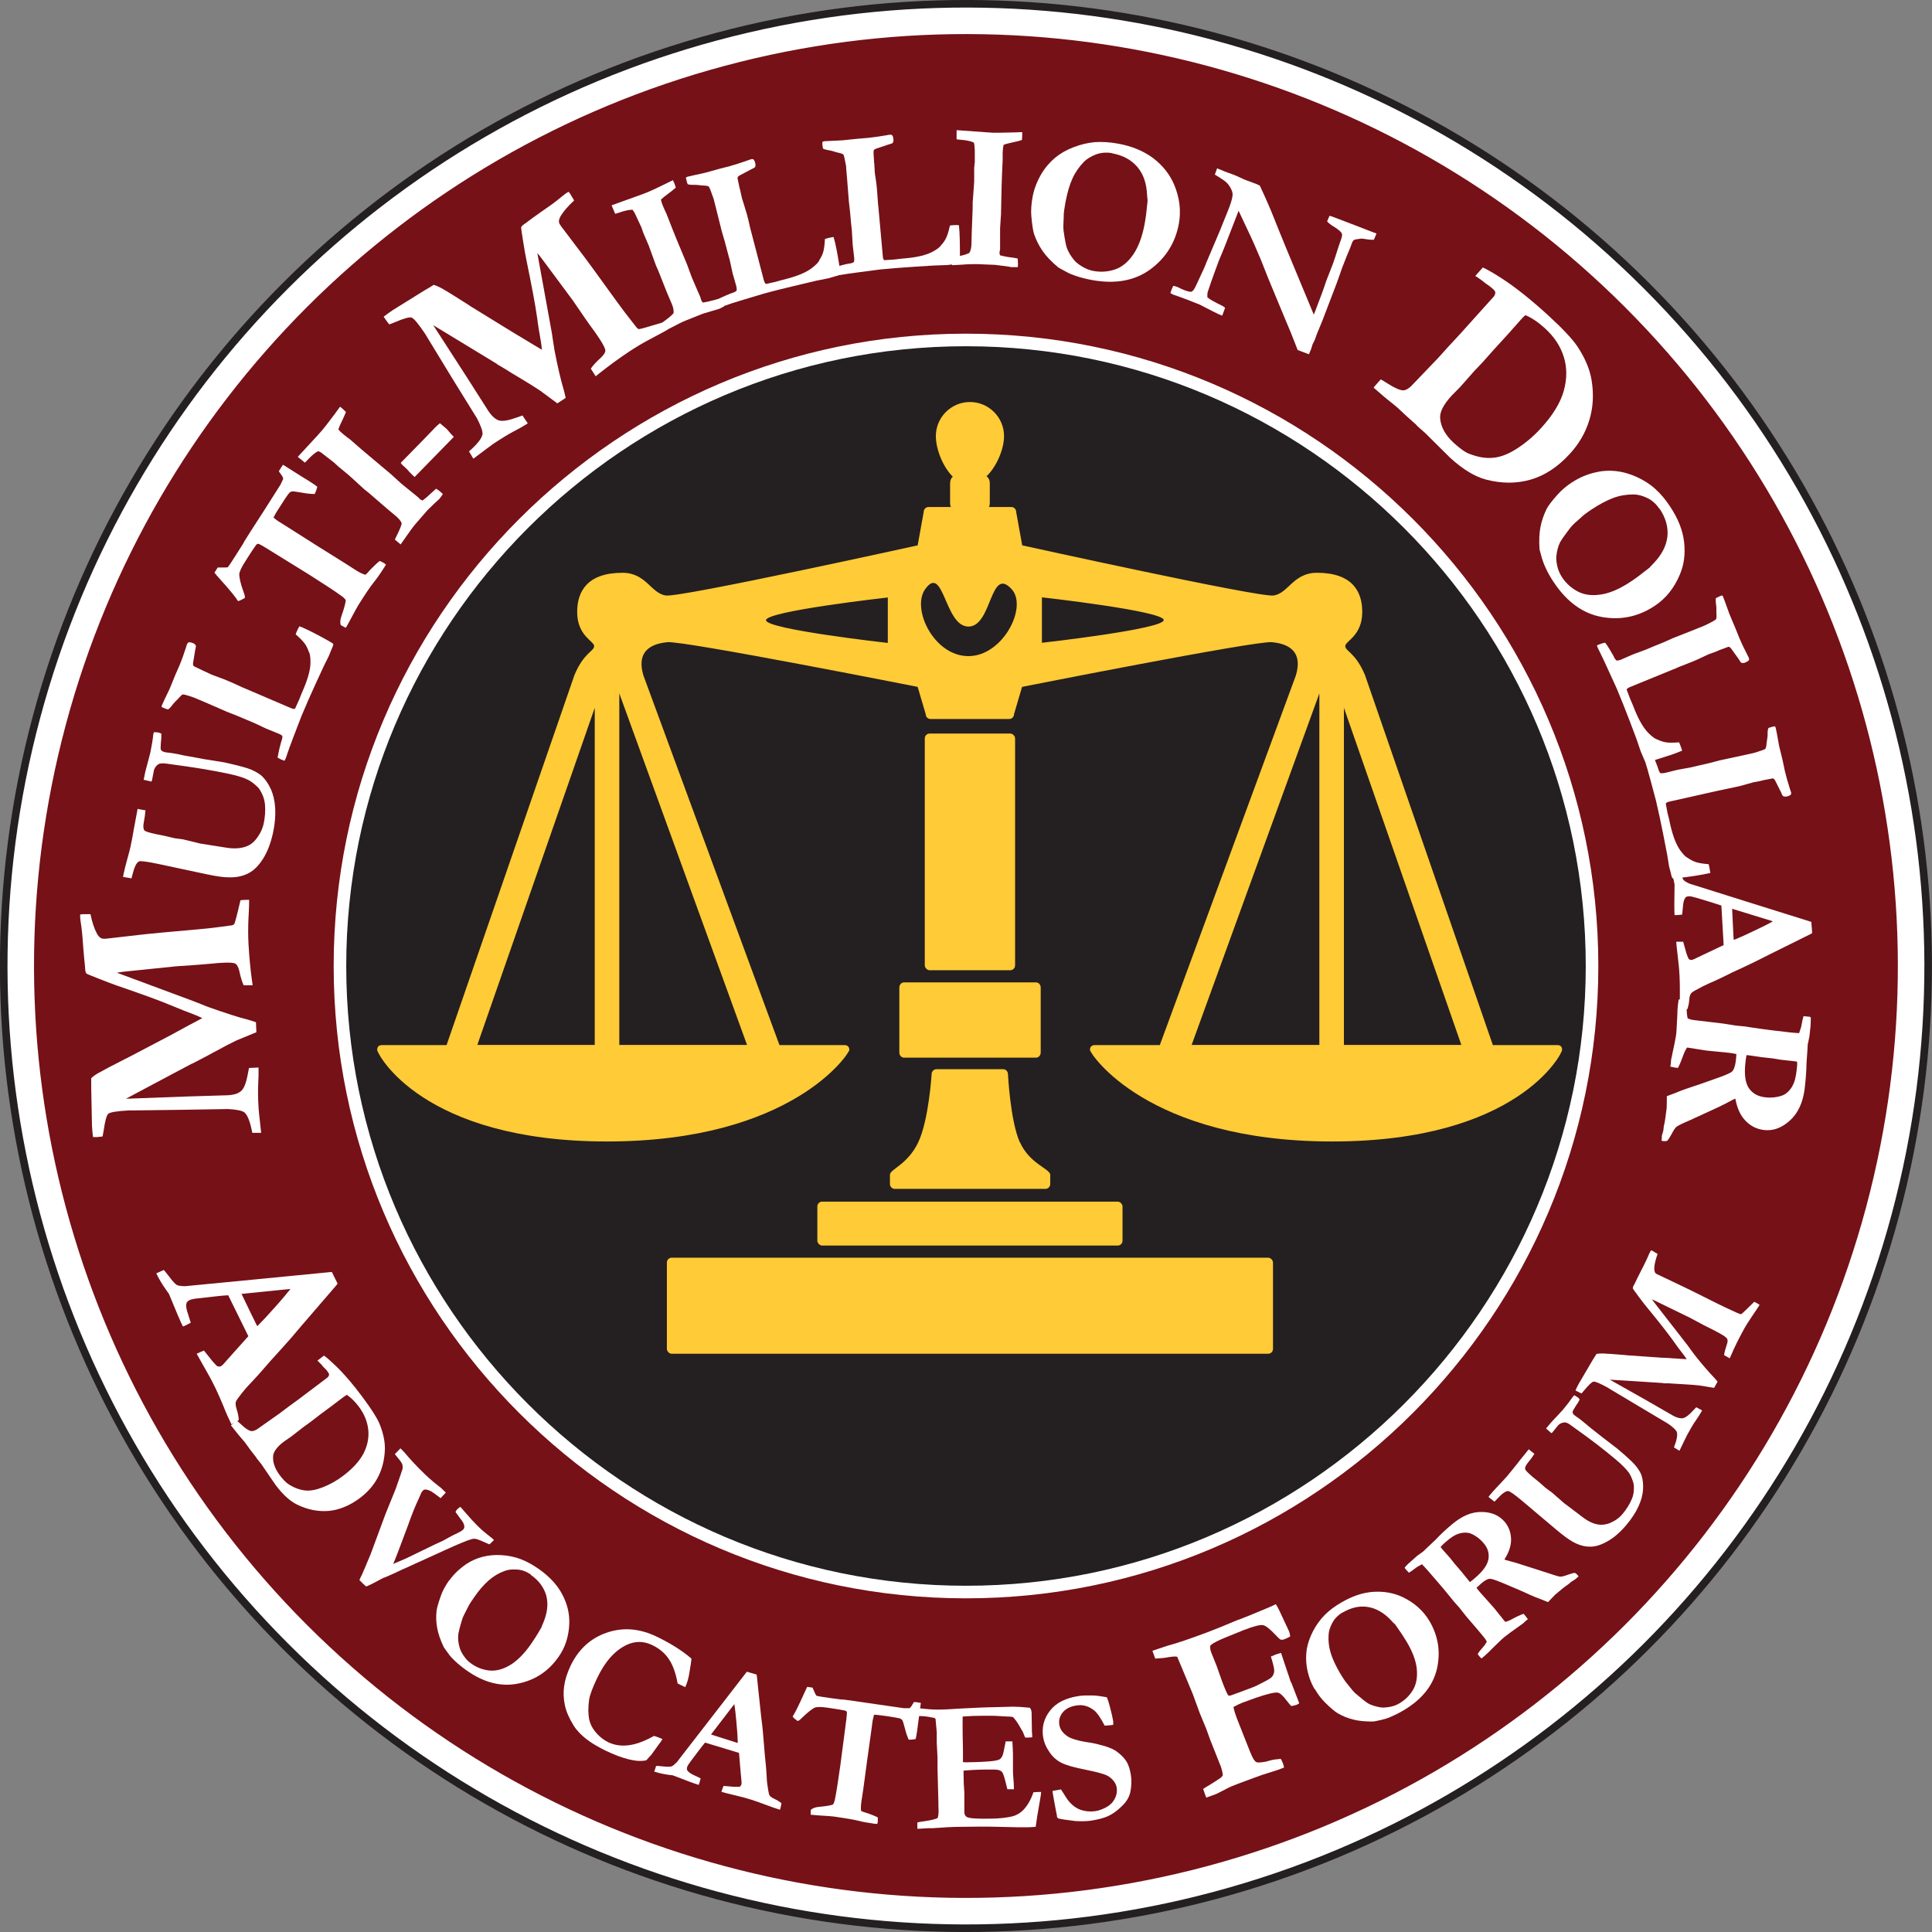
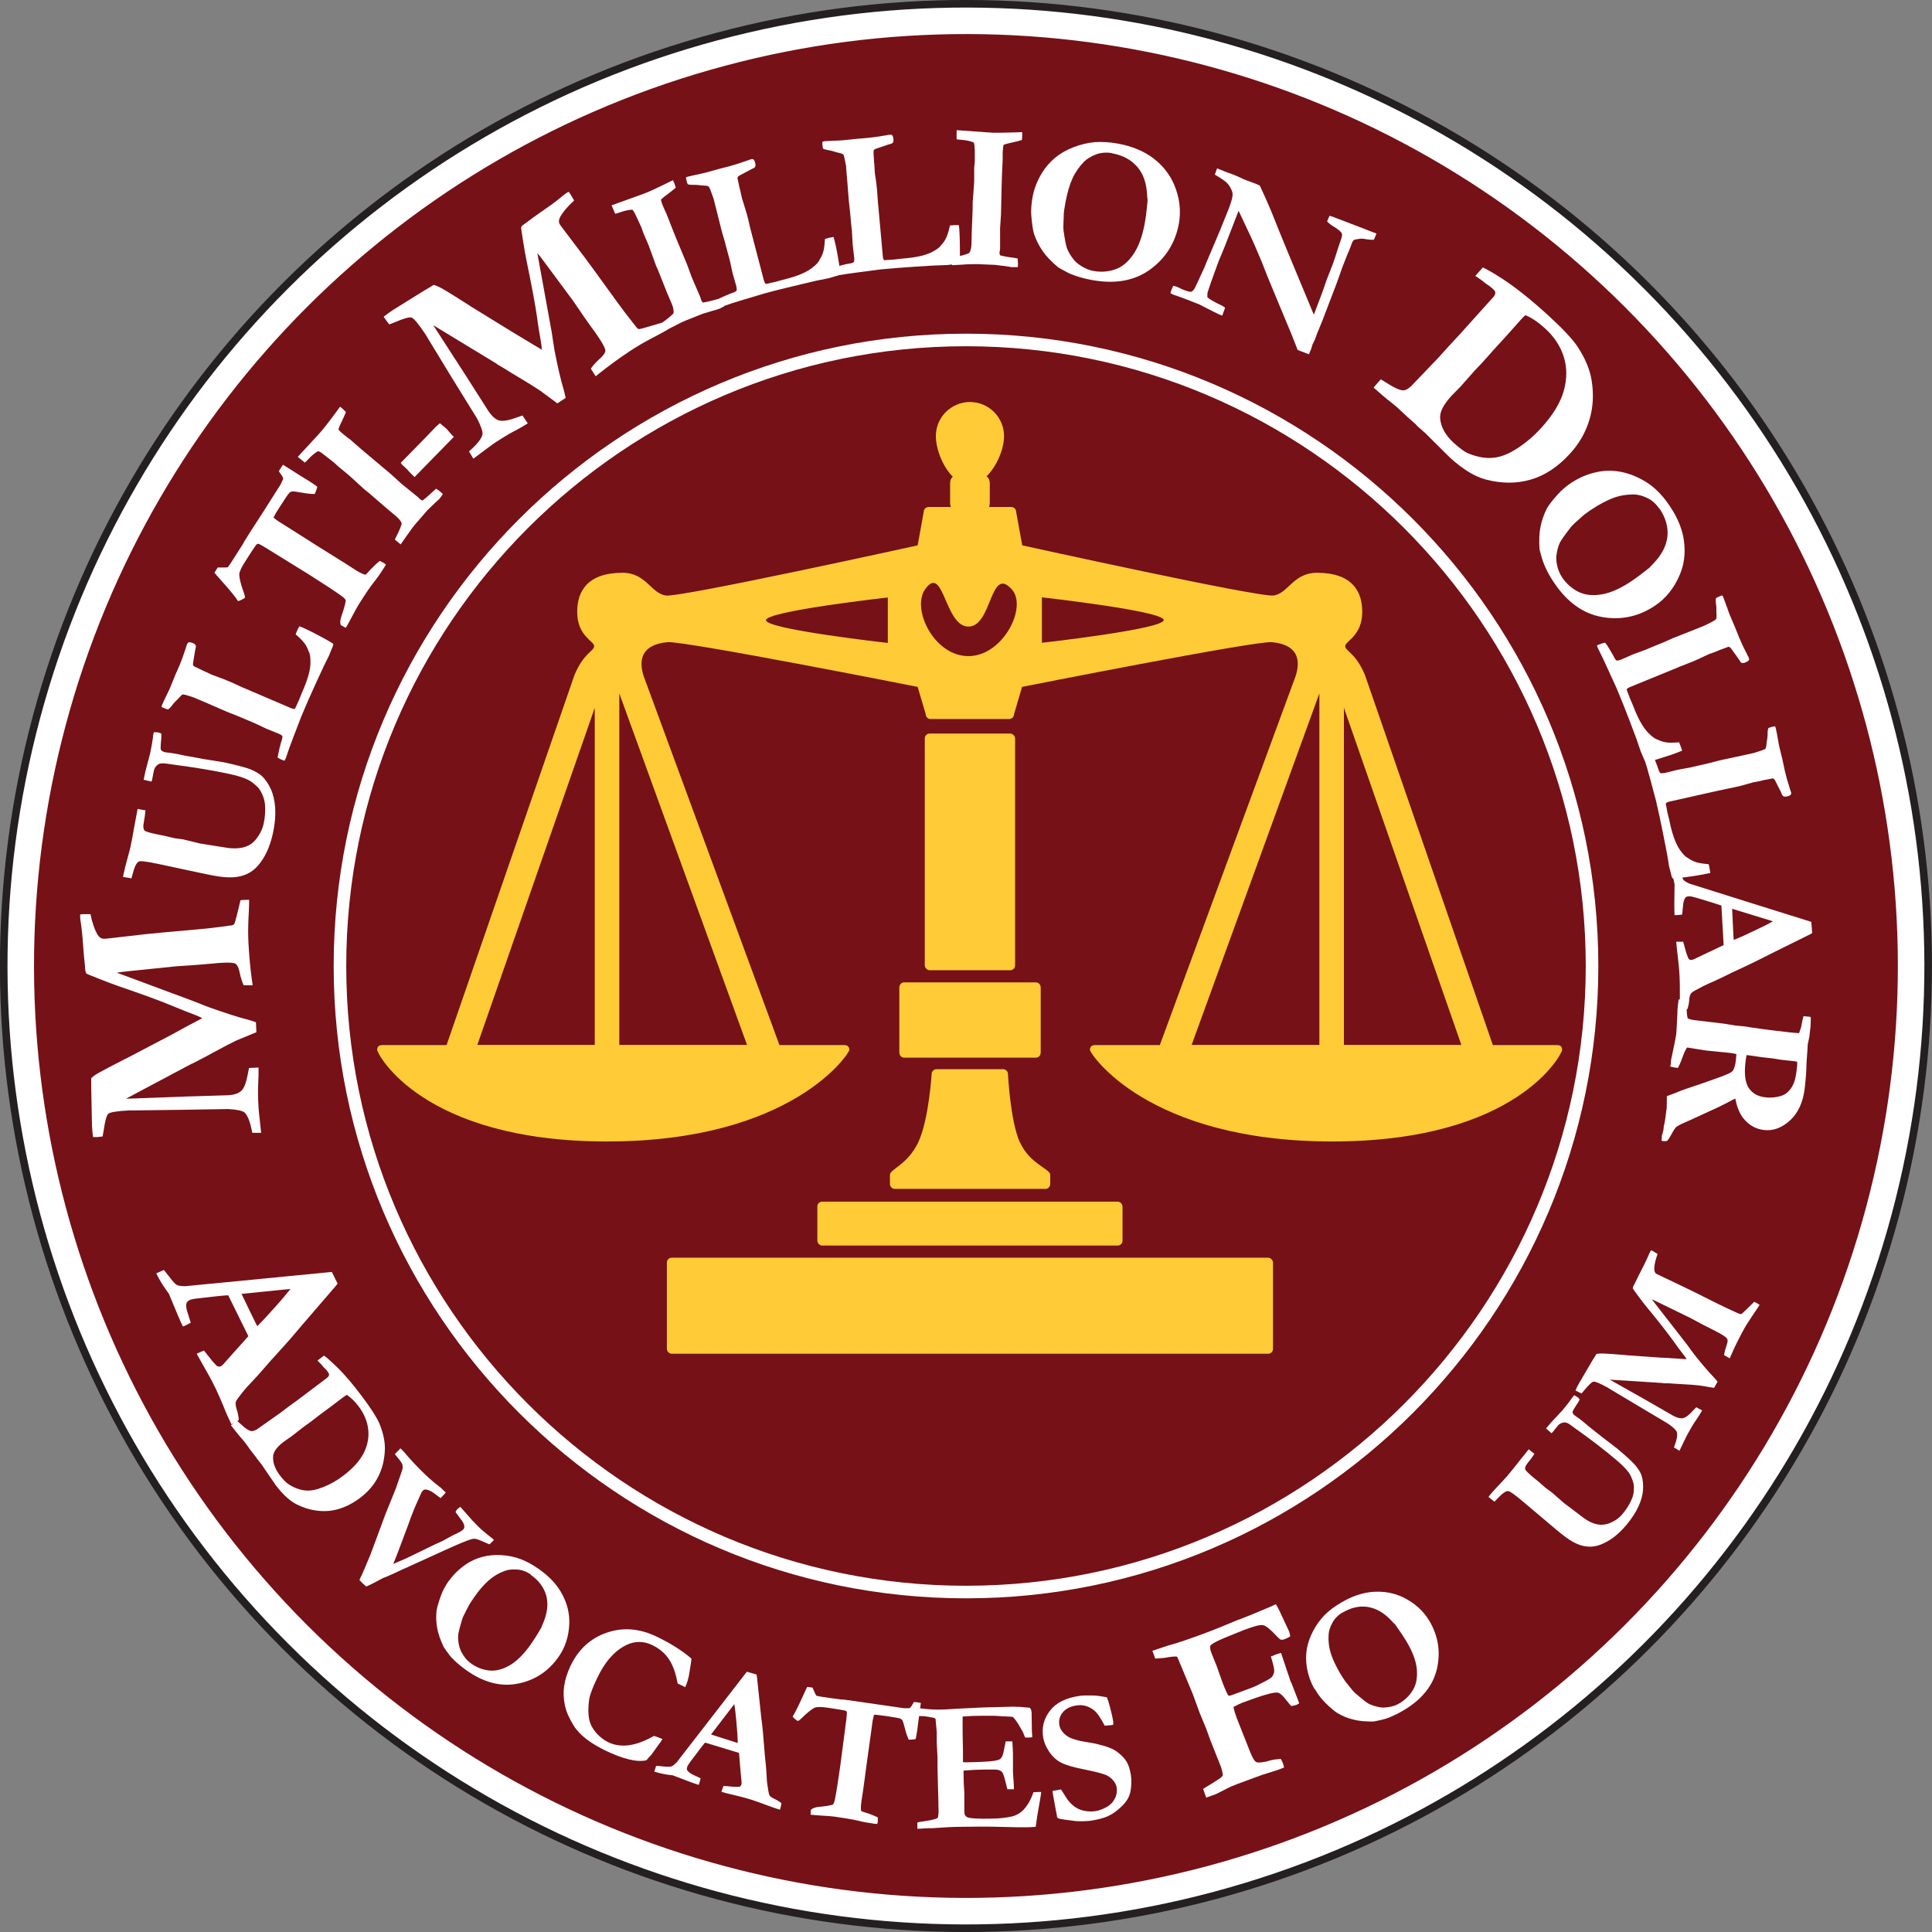
<svg xmlns="http://www.w3.org/2000/svg" id="Calque_2" width="127.5" height="127.5" version="1.1" viewBox="0 0 127.5 127.5">
  <rect x="0" y="0" width="127.5" height="127.5" fill="#808080" stroke="none" />
  <circle cx="63.75" cy="63.75" r="63.5" transform="translate(-26.41 63.75) rotate(-45)" fill="#fff" stroke="#241f20" stroke-width=".5" />
  <circle cx="63.75" cy="63.75" r="61.25" transform="translate(-26.41 63.75) rotate(-45)" fill="#761117" stroke="#761117" stroke-width=".5" />
  <g>
-     <circle cx="63.75" cy="63.75" r="41.32" transform="translate(-8.76 117.33) rotate(-81.46)" fill="#241f20" />
    <path d="M63.75,105.48c-23.01,0-41.73-18.72-41.73-41.73S40.74,22.02,63.75,22.02s41.73,18.72,41.73,41.73-18.72,41.73-41.73,41.73ZM63.75,22.85c-22.55,0-40.9,18.35-40.9,40.9s18.35,40.9,40.9,40.9,40.9-18.35,40.9-40.9-18.35-40.9-40.9-40.9Z" fill="#fff" />
  </g>
  <rect x="44.01" y="83" width="40" height="6.34" rx=".32" ry=".32" fill="#ffcb37" />
  <rect x="53.94" y="79.3" width="20.14" height="2.9" rx=".32" ry=".32" fill="#ffcb37" />
  <path d="M67.3,75.38c-.63-1.42-.78-4.49-.78-4.49,0-.18-.14-.33-.32-.33h-4.4c-.18,0-.32.15-.32.33,0,0-.18,3.01-.88,4.49-.7,1.48-1.87,1.78-1.87,2.15v.6c0,.18.14.33.32.33h9.94c.18,0,.32-.15.32-.33v-.6c0-.39-1.37-.73-2-2.15Z" fill="#ffcb37" />
  <path d="M68.68,69.46c0,.19-.14.34-.32.34h-8.69c-.18,0-.32-.15-.32-.34v-4.29c0-.19.14-.34.32-.34h8.69c.18,0,.32.15.32.34v4.29Z" fill="#ffcb37" fill-rule="evenodd" />
  <rect x="61.03" y="48.41" width="5.96" height="15.62" rx=".32" ry=".32" fill="#ffcb37" />
  <path d="M102.78,68.97h-4.26l-8.44-24.42c-.63-1.5-1.3-1.57-1.3-1.91s1.12-.67,1.12-2.26c0-1.36-.67-2.58-2.99-2.58-1.57,0-1.89,1.37-2.87,1.5-.99.13-16.58-3.31-16.58-3.31l-.4-2.21c0-.18-.14-.32-.32-.32h-1.47c.03-.08.05-.17.05-.27v-1.29c0-.22-.09-.4-.22-.46.69-.67,1.16-1.82,1.16-2.66,0-1.24-1.01-2.25-2.25-2.25s-2.25,1.01-2.25,2.25c0,.84.45,2.02,1.12,2.68-.11.08-.18.24-.18.44v1.29c0,.1.02.19.05.27h-1.47c-.18,0-.32.14-.32.32l-.4,2.21s-15.62,3.44-16.61,3.31c-.99-.13-1.3-1.5-2.87-1.5-2.31,0-2.99,1.22-2.99,2.58,0,1.6,1.12,1.92,1.12,2.26s-.68.42-1.3,1.91l-8.44,24.42h-4.26c-.18,0-.32.08-.32.32s2.95,6.04,15.17,6.04,15.99-5.81,15.99-6.04-.14-.32-.32-.32h-4.29l-8.97-24.37c-.58-1.87.87-2.15,1.57-2.22,1.06-.11,16.52,2.95,16.52,2.95l.53,1.8c0,.18.14.32.32.32h5.19c.18,0,.32-.14.32-.32l.53-1.8s15.43-3.06,16.49-2.95c.71.07,2.15.35,1.57,2.22l-8.97,24.37h-4.29c-.18,0-.32.09-.32.32s3.76,6.04,15.99,6.04,15.17-5.79,15.17-6.04-.14-.32-.32-.32ZM39.25,68.96h-7.75l7.75-22.25v22.25ZM49.3,68.96h-8.43v-23.2l8.43,23.2ZM58.59,42.43s-8.04-.9-8.04-1.5,8.04-1.5,8.04-1.5v3.01ZM63.91,43.3c-2.28,0-3.77-3.12-2.86-4.41,1.23-1.74,1.28,2.46,2.86,2.46s1.41-4.06,2.86-2.46c1.06,1.17-.58,4.41-2.86,4.41ZM68.76,42.43v-3.01s8.04.9,8.04,1.5-8.04,1.5-8.04,1.5ZM87.07,68.96h-8.43l8.43-23.2v23.2ZM88.69,68.96v-22.25l7.75,22.25h-7.75Z" fill="#ffcb37" />
  <g>
    <path d="M17.24,74.76h-.59c-.13-.7-.3-1.15-.51-1.34-.14-.12-.51-.2-1.09-.23l-3.06.05-3.11.04c-.19,0-.3,0-.34,0-.81.04-1.27.12-1.39.22-.12.1-.22.48-.31,1.12-.03.16-.05.29-.07.38-.14.02-.26.03-.36.04h-.27c-.03-.2-.05-.44-.07-.73l-.05-2.52c0-.06,0-.14,0-.24v-.4c.11-.1.25-.21.44-.32.41-.23,1-.54,1.79-.94l.22-.11,2.84-1.49c.07-.04.16-.09.29-.16.2-.11.39-.21.57-.31.18-.1.38-.21.6-.32.22-.12.41-.22.58-.31-.14-.07-.3-.14-.47-.21-.54-.2-1.03-.4-1.49-.59-.8-.34-2.02-.78-3.65-1.34-.26-.09-.66-.24-1.19-.45-.53-.21-.81-.32-.84-.35-.05-.05-.08-.15-.09-.3,0-.06-.01-.15-.02-.27-.03-.3-.07-.65-.1-1.07-.04-.6-.08-1.08-.13-1.44-.05-.36-.08-.56-.08-.61,0-.06,0-.13,0-.21.08-.01.14-.02.19-.02h.26c.05,0,.13,0,.23,0,.11.53.25.96.43,1.29.13.23.28.34.45.33h.13s2.62-.3,2.62-.3c.24-.03,1.43-.14,3.57-.33.48-.04,1.09-.11,1.82-.21.09-.02.16-.03.21-.03.14-.01.22-.05.26-.1.04-.06.18-.58.41-1.57.09-.01.16-.02.21-.02.12,0,.24-.01.36-.01,0,.15,0,.55-.04,1.17-.03.63-.03,1.21,0,1.76.05.83.12,1.63.23,2.41.02.1.03.2.04.3h-.59c-.1-.21-.2-.52-.28-.91-.06-.27-.15-.44-.26-.51-.11-.07-.42-.09-.92-.06-.19.01-.35.02-.5.04-.6.06-1.43.12-2.5.19l-3.02.31c-.43.04-.72.08-.89.11l5.03,1.87c.12.05.29.11.51.2.29.12.48.19.59.23,1.08.38,1.91.65,2.48.79.15.04.34.1.57.18l.03.66-1.29.53c-.34.16-.84.42-1.52.79-.4.22-.72.39-.96.51-.1.06-.18.1-.23.12l-.21.11s-.06.02-.08.03l-2.69,1.43-1.63.87,4.06-.15,2.64-.08c.43-.02.74-.12.92-.3.18-.17.32-.53.42-1.08l.08-.42.63-.03c.01.33,0,.69-.02,1.07-.02.38-.02.89.02,1.52,0,.13.06.69.17,1.69Z" fill="#fff" />
    <path d="M8.65,57.96l-.53-.09c.01-.08.03-.16.05-.25.05-.22.1-.46.17-.7.16-.58.25-.93.27-1.03.08-.36.14-.71.2-1.05.06-.34.12-.65.17-.92.05-.27.09-.45.1-.54l.08.02.39.07h.05c-.02.27-.06.53-.11.8-.05.25-.04.43.04.53.05.07.31.15.78.25.14.03.26.05.35.07l.24.05.63.15.54.07,1.15.28,1.7.27c.49.08.92.06,1.28-.06.27-.09.5-.25.68-.48.27-.33.44-.68.52-1.04.09-.43.12-.84.09-1.23-.02-.23-.07-.46-.17-.68-.1-.22-.2-.39-.3-.49-.21-.21-.42-.37-.62-.48-.28-.15-.72-.29-1.34-.42-1.08-.23-2.31-.43-3.68-.61l-.36-.05c-.27-.04-.45-.03-.56.03-.17.11-.27.26-.31.44l-.12.63-.04.08-.51-.12.11-.53.33-1.26c.09-.43.16-.84.2-1.24l.04-.11c.15,0,.26.01.32.03.05.01.11.03.17.07,0,.17,0,.35-.03.54-.02.31-.03.48,0,.52.04.07.12.12.23.15.08.02.2.04.35.05.11.01.31.05.59.1.16.03.28.06.37.08.09.02.18.03.28.05.32.06.65.11.98.18l1.37.22c.91.2,1.51.36,1.81.49.29.13.52.27.68.41.23.22.43.51.59.86.16.35.26.77.29,1.25.03.48-.01,1.03-.14,1.63-.15.69-.37,1.26-.66,1.72-.29.46-.61.78-.97.96-.36.19-.78.28-1.29.27-.34,0-.82-.07-1.44-.2l-3.19-.68c-.75-.16-1.19-.22-1.3-.17-.16.07-.3.36-.43.87-.02.11-.05.2-.08.28Z" fill="#fff" />
    <path d="M18.33,49.96c.02-.15.06-.35.12-.6.06-.25.11-.4.12-.44.06-.17.08-.29.06-.36-.09-.07-.17-.12-.24-.14l-.81-.33-.81-.38-.52-.22-.62-.26-.66-.26-1.4-.61-.64-.27-.09-.04c-.45-.16-.71-.23-.77-.22-.06,0-.16.11-.32.29-.02.02-.08.08-.2.2-.09.09-.15.17-.21.25-.1.13-.19.22-.26.25-.11-.04-.2-.07-.26-.09-.03-.01-.08-.04-.15-.07,0-.05,0-.09.02-.13.04-.1.21-.46.51-1.08l.37-.91.29-.66c.12-.29.26-.67.41-1.14.04-.14.07-.22.08-.24.03-.06.06-.1.11-.11.06-.01.15,0,.27.05.1.04.16.09.19.16.02.04,0,.14-.04.31l-.14.86s0,.07,0,.13c.02.03.04.05.06.07l.17.08.39.19.11.05.07.03s.13.06.34.16c.05.03.11.05.16.07.07.03.18.07.35.13.26.09.48.18.67.26.22.09.47.2.74.33.1.05.24.11.41.18l2.99,1.28c.13.05.22.07.27.04l.27-.59.15-.38.17-.4c.28-.68.43-1.24.43-1.69,0-.34-.03-.58-.12-.72-.07-.2-.15-.37-.26-.52-.11-.15-.31-.36-.6-.61l.08-.2c.04-.1.1-.21.17-.33l.18.07c.3.13.82.38,1.54.78.29.16.46.26.52.32-.02.1-.04.17-.05.19l-.1.23-.13.33s-.14.28-.36.73c-.04.08-.22.48-.55,1.19-.33.71-.63,1.41-.92,2.1l-.5,1.3c-.19.5-.37.98-.51,1.42l-.04.09s-.03.06-.06.12c-.05-.01-.09-.02-.13-.04-.18-.07-.3-.14-.37-.21Z" fill="#fff" />
    <path d="M14.14,37.81l.23-.36c.06,0,.1,0,.13,0,.26.01.43,0,.53-.01.04-.04.22-.3.52-.78.19-.3.35-.56.5-.79l.06-.12.44-.7.84-1.3,1.13-1.78.17-.37c0-.07-.06-.19-.18-.34-.03-.04-.06-.09-.11-.16l.16-.26s.06-.09.12-.17c.27.17.67.42,1.2.76l.52.32.29.19c.1.06.18.13.25.19-.05.19-.11.35-.17.47-.21,0-.5-.02-.86-.09-.36-.06-.56-.09-.62-.08-.08.01-.15.05-.2.1-.08.08-.35.48-.81,1.21-.07.11-.15.25-.23.42.14.11.25.2.35.26l.78.49,1.7,1.08,1.84,1.15.75.48c.27.17.48.27.64.31.07-.04.16-.14.29-.29.02-.03.15-.15.37-.37.1-.1.2-.18.29-.25.15.07.24.11.27.13.03.02.08.06.14.11-.05.09-.09.16-.13.21-.25.4-.48.72-.69.98-.21.26-.54.75-1,1.48-.07.12-.27.47-.58,1.06-.12.23-.21.38-.25.44-.06-.03-.11-.06-.14-.07l-.14-.08-.05-.03c-.06-.16-.04-.37.06-.64.16-.46.25-.79.27-1-.05-.08-.13-.17-.24-.25-.44-.32-1.17-.8-2.18-1.44l-2.2-1.36c-.6-.38-.97-.6-1.11-.66-.04-.01-.07-.02-.1,0-.03,0-.06.03-.08.06-.09.11-.35.49-.76,1.15-.23.36-.35.63-.36.79,0,.23.09.64.31,1.24.06.17.08.28.05.33-.21.12-.35.18-.44.2-.17-.28-.57-.76-1.19-1.45-.18-.2-.3-.34-.36-.42Z" fill="#fff" />
    <path d="M26.44,35.93l-.38-.32c.04-.09.1-.23.2-.42.13-.27.22-.49.25-.65-.05-.15-.18-.31-.37-.47l-.62-.52-1.18-1.02-.29-.23c-.67-.61-1.01-.93-1.03-.94l-.7-.58-.27-.25-.62-.48-.23-.18s-.1-.06-.2-.1c-.19.09-.42.28-.71.59-.07.07-.13.13-.17.17l-.47-.38,1.33-1.44c.16-.18.26-.29.3-.34.17-.21.44-.55.79-1.02.2-.27.32-.44.37-.51.07.05.13.1.17.14.06.05.13.12.22.21-.07.18-.16.38-.26.59-.11.22-.19.4-.24.55.07.1.19.22.37.36.15.13.28.22.38.29.58.51,1.03.9,1.35,1.16l1.38,1.16.68.62,1.06.86.19.18s.08.05.15.07c.22-.17.42-.34.58-.5.03-.03.13-.12.31-.28.12.07.21.14.28.2.04.03.1.08.17.16-.04.05-.07.08-.08.11-.09.12-.14.18-.15.2-.02.02-.06.07-.13.12-.05.04-.27.25-.66.63l-.79.91c-.16.18-.36.47-.63.85-.17.25-.29.41-.34.48Z" fill="#fff" />
    <path d="M26.45,30.54l1.51-1.54.76-.79c.11-.11.21-.2.31-.28.16.14.29.24.37.31l.09.08.23.27s.08.09.14.15l.09.09-2.59,2.65c-.1-.09-.17-.16-.22-.21-.08-.08-.17-.17-.26-.28-.05-.05-.08-.09-.11-.11l-.25-.23-.07-.1Z" fill="#fff" />
    <path d="M31.25,30.29l-.3-.5c.54-.47.84-.85.89-1.12.03-.18-.09-.54-.36-1.06l-1.61-2.6-1.62-2.66c-.1-.16-.15-.26-.18-.3-.45-.67-.75-1.03-.9-1.09-.15-.05-.52.05-1.12.31-.15.06-.27.11-.36.14-.09-.11-.16-.21-.22-.29l-.15-.22c.17-.13.37-.28.61-.44l2.14-1.33c.05-.03.12-.07.21-.12l.34-.21c.15.04.31.11.5.21.41.23.98.59,1.72,1.06l.21.14,2.73,1.68c.06.04.16.09.28.17.19.11.38.23.55.33.18.11.37.22.58.35.21.13.4.24.57.34-.01-.16-.03-.33-.06-.51-.1-.57-.19-1.09-.25-1.58-.12-.86-.36-2.13-.71-3.83-.06-.27-.13-.69-.22-1.25-.09-.56-.13-.86-.13-.9.02-.07.09-.14.22-.23.05-.03.12-.08.22-.16.24-.18.53-.39.87-.63.5-.34.89-.62,1.17-.85.28-.23.45-.36.48-.38.05-.03.11-.07.18-.1.05.06.09.11.11.15l.13.22s.07.11.12.2c-.4.37-.7.71-.89,1.03-.13.23-.15.41-.05.55l.07.11,1.59,2.1c.15.19.85,1.16,2.11,2.9.28.39.65.88,1.11,1.46.06.07.11.13.13.17.08.11.16.17.22.17.07,0,.59-.15,1.56-.44.06.07.1.13.12.17.07.1.13.2.19.3-.13.09-.47.28-1.03.57-.56.29-1.06.59-1.51.89-.69.46-1.34.94-1.96,1.43-.08.07-.16.13-.24.19l-.32-.5c.14-.21.36-.45.65-.71.2-.19.31-.35.31-.48,0-.13-.14-.41-.41-.82-.11-.16-.2-.29-.28-.41-.36-.48-.84-1.17-1.44-2.06l-1.81-2.44c-.25-.35-.44-.58-.55-.71l.96,5.28c.02.12.05.31.08.54.05.31.08.52.1.63.22,1.13.42,1.97.59,2.53.04.14.09.34.14.58l-.55.36-1.12-.83c-.31-.21-.79-.51-1.46-.91-.39-.23-.7-.42-.93-.57-.1-.06-.17-.1-.22-.13l-.21-.12s-.05-.04-.07-.06l-2.6-1.58-1.58-.96,2.21,3.42,1.42,2.23c.24.36.48.57.72.64.24.06.62,0,1.14-.19l.4-.14.35.52c-.28.18-.59.36-.93.53-.34.18-.77.44-1.3.79-.11.07-.56.41-1.36,1.01Z" fill="#fff" />
    <path d="M43.74,21.87l-.19-.46c.07-.06.2-.15.37-.28.25-.18.42-.34.53-.46.02-.16-.01-.36-.11-.6l-.32-.75-.58-1.46-.15-.34c-.31-.86-.47-1.3-.48-1.32l-.36-.84-.12-.35-.33-.71-.13-.27s-.06-.1-.13-.19c-.21,0-.51.06-.91.2-.1.03-.17.06-.23.07l-.24-.56,1.86-.67c.23-.08.37-.14.43-.16.25-.1.65-.28,1.19-.55.3-.15.49-.24.57-.28.04.08.07.15.09.2.03.07.06.17.1.29-.15.13-.32.27-.51.41-.2.14-.35.27-.47.38.02.12.07.29.16.49.08.18.14.33.2.44.28.72.5,1.28.66,1.67l.7,1.68.32.87.55,1.27.08.25s.05.08.1.13c.28-.05.53-.11.75-.17.04-.01.18-.05.41-.11.07.12.12.22.16.31.02.05.05.12.08.22-.06.02-.1.04-.12.06-.13.06-.21.1-.23.11-.03.01-.09.03-.17.05-.06.02-.36.1-.88.26l-1.13.45c-.23.09-.54.25-.96.47-.27.14-.45.23-.53.27Z" fill="#fff" />
    <path d="M47.33,19.78c.13-.08.31-.17.55-.27.24-.1.38-.16.42-.17.17-.05.28-.11.32-.18,0-.11-.01-.2-.03-.28l-.24-.84-.19-.87-.15-.55-.17-.65-.2-.68-.37-1.48-.17-.67-.03-.09c-.16-.45-.25-.7-.3-.74-.04-.04-.18-.06-.43-.07-.02,0-.12-.01-.28-.03-.12-.01-.23-.02-.32-.01-.16,0-.29-.01-.36-.05-.04-.11-.07-.2-.08-.26,0-.04-.02-.09-.04-.16.03-.03.07-.06.12-.07.11-.03.49-.11,1.16-.26l.94-.26.7-.18c.3-.08.69-.21,1.15-.37.14-.05.22-.08.24-.08.07-.02.12-.01.15.01.05.04.09.12.12.25.03.1.02.18-.01.25-.02.04-.11.09-.27.16l-.77.41s-.05.04-.1.08c0,.04-.02.07-.02.09l.04.19.09.42.03.12.02.07s.03.14.08.37c.01.06.03.12.04.17.02.07.06.19.11.35.08.26.15.49.21.69.06.23.13.49.19.79.03.11.06.26.11.43l.82,3.14c.04.13.08.21.14.24l.63-.14.39-.11.42-.11c.71-.19,1.24-.42,1.6-.7.27-.21.44-.38.49-.53.11-.17.2-.35.25-.53.05-.18.09-.46.11-.85l.21-.06c.11-.03.23-.05.36-.07l.05.18c.09.32.2.88.33,1.69.05.32.08.53.06.6-.1.05-.16.07-.18.08l-.24.07-.34.1s-.31.06-.8.16c-.09.02-.51.12-1.27.3-.76.18-1.5.36-2.22.56l-1.34.4c-.52.15-1,.31-1.44.47l-.1.03s-.07.02-.13.03c-.02-.05-.04-.09-.05-.12-.05-.18-.07-.32-.06-.42Z" fill="#fff" />
    <path d="M54.98,17.68c.14-.05.33-.11.58-.18.25-.06.4-.1.45-.1.18-.02.29-.06.35-.12.02-.11.02-.2.01-.28l-.1-.87-.05-.89-.06-.57-.06-.67-.08-.71-.12-1.52-.06-.69v-.1c-.09-.47-.14-.73-.18-.78-.03-.04-.17-.09-.41-.14-.02,0-.11-.03-.27-.08-.12-.03-.22-.06-.32-.07-.16-.03-.28-.06-.35-.11-.02-.12-.03-.21-.04-.27,0-.04,0-.09,0-.16.04-.03.08-.04.13-.05.11-.01.51-.03,1.19-.06l.97-.1.72-.06c.31-.03.71-.09,1.2-.17.14-.03.23-.04.25-.04.07,0,.12,0,.15.04.04.05.07.13.08.26.01.1,0,.18-.05.24-.02.03-.12.07-.29.11l-.83.28s-.06.03-.11.07c-.02.03-.03.06-.03.09v.19s.03.43.03.43v.12s.02.07.02.07c0,.02,0,.15.02.38,0,.06,0,.12.01.18,0,.07.02.19.05.37.04.27.07.51.09.71.02.24.04.51.06.81,0,.11.02.26.04.44l.29,3.23c.01.14.04.22.09.26l.65-.04.4-.05.43-.04c.73-.07,1.3-.21,1.7-.42.3-.16.49-.3.58-.44.14-.15.25-.31.33-.48.08-.17.17-.44.25-.82l.22-.02c.11-.01.23-.01.37,0l.02.19c.03.33.05.9.05,1.72,0,.33-.01.53-.04.61-.1.03-.17.04-.19.05l-.25.02-.35.04s-.31.01-.82.03c-.09,0-.53.03-1.31.08-.78.05-1.54.11-2.28.18l-1.38.18c-.53.07-1.03.14-1.5.22h-.1s-.07.01-.13.02c-.01-.05-.02-.09-.03-.13-.02-.19-.02-.33,0-.42Z" fill="#fff" />
    <path d="M62.83,17.49v-.49c.11-.02.26-.06.47-.1.3-.06.52-.13.67-.21.09-.14.13-.33.14-.58l.02-.81.06-1.56v-.37c.07-.9.1-1.37.1-1.39v-.91s.04-.37.04-.37v-.78s-.02-.29-.02-.29c0-.05-.02-.12-.04-.22-.18-.09-.49-.16-.9-.19-.1,0-.18-.02-.24-.03v-.6s1.96.14,1.96.14c.24.02.39.02.45.03.27,0,.7,0,1.29-.02.33-.01.54-.02.63-.02,0,.09,0,.16,0,.22,0,.08-.01.18-.02.3-.18.06-.39.11-.63.16-.24.05-.43.1-.58.16-.03.12-.05.29-.06.51,0,.2,0,.36,0,.48-.04.77-.06,1.36-.07,1.78l-.04,1.81-.06.92v1.37s-.04.26-.04.26c0,.04.01.09.04.16.27.07.53.12.75.14.04,0,.18.03.41.07.01.14.02.25.02.34,0,.05,0,.13-.01.23-.06,0-.1,0-.14,0-.15,0-.23,0-.25,0-.03,0-.09,0-.18-.03-.06-.01-.37-.05-.91-.12l-1.21-.05c-.24,0-.59,0-1.05.04-.3.02-.5.03-.59.03Z" fill="#fff" />
    <path d="M68.14,13.02c.1-.56.31-1.09.63-1.62.23-.37.52-.7.86-.99.34-.28.75-.52,1.23-.7.47-.18.94-.29,1.41-.33.46-.03.97,0,1.52.1.93.17,1.71.5,2.33.97.62.48,1.07,1.05,1.36,1.72.37.87.47,1.73.32,2.58-.23,1.27-.87,2.28-1.89,3.03-1.03.75-2.31.98-3.85.7-.38-.07-.73-.16-1.06-.27-.24-.08-.46-.17-.63-.27-.32-.17-.5-.27-.54-.3-.44-.37-.78-.72-1.02-1.07-.24-.35-.43-.72-.57-1.13-.07-.23-.13-.62-.18-1.19-.03-.36,0-.77.08-1.24ZM73.41,10.11c-.39-.07-.75-.04-1.08.08-.33.13-.6.29-.79.48-.32.33-.58.7-.77,1.12-.19.42-.34.95-.46,1.58-.07.39-.11.66-.11.84,0,.06,0,.15-.01.28-.02.34-.02.59,0,.75.09.61.16.98.22,1.13.09.25.25.52.47.79.11.14.29.28.53.43.24.14.48.24.74.29.48.09.95.06,1.41-.09.46-.15.86-.47,1.21-.97.35-.5.61-1.18.77-2.05.07-.36.13-.85.19-1.47v-.13s-.02-.13-.03-.29c-.03-.77-.24-1.39-.64-1.86-.4-.47-.95-.77-1.66-.9Z" fill="#fff" />
    <path d="M80.16,11.56l.16-.45.54.22.19.07c.26.09.44.16.53.2.05.02.2.09.44.2.05.03.1.05.14.06.04.02.17.07.4.15.23.09.36.14.39.15.05.02.11.05.19.09.4.86.72,1.59.95,2.18.23.6,1.1,2.71,2.61,6.33l.07-.16.28-.74c.17-.43.29-.78.38-1.04.08-.26.2-.56.34-.91.14-.35.26-.67.35-.96.18-.57.29-.9.32-.98.11-.28.15-.45.12-.54-.05-.13-.22-.28-.52-.46-.22-.13-.37-.26-.46-.36l.16-.37.17.05,1.26.48,1.4.54c.09.03.18.07.27.1l-.17.41c-.12.01-.23,0-.34-.01-.3-.05-.47-.07-.52-.06-.27.03-.41.06-.44.08-.06.03-.11.1-.15.21-.01.03-.04.12-.1.27-.03.08-.1.26-.22.53-.25.61-.43,1.1-.55,1.47-.04.12-.09.25-.14.39l-.86,2.25c-.06.16-.1.27-.13.33l-.32.78-.12.34-.16.33c-.06.18-.09.29-.1.32l-.14.33-.74-.28-.43-1.09-.9-2.16-.63-1.52-.45-1.14c-.3-.72-.58-1.36-.85-1.92l-.64-1.36-.92,2.37c-.06.14-.12.29-.18.44l-.19.45-.31.84c-.13.35-.26.73-.4,1.15-.04.11-.06.19-.06.24,0,.05,0,.12,0,.22.14.13.48.32,1.02.58.03.02.08.06.15.11l-.19.52-.25-.1c-.13-.06-.55-.27-1.24-.63-.67-.27-1.12-.44-1.35-.52-.23-.08-.36-.12-.38-.13-.05-.02-.12-.06-.2-.11.03-.1.06-.19.09-.26.02-.05.05-.12.1-.22.13.03.23.06.3.09.03.01.11.05.24.12.35.15.57.21.66.18.09-.03.18-.15.29-.38.31-.66.49-1.06.56-1.21l.14-.35.87-2.05.52-1.29c.2-.49.31-.84.33-1.06.01-.11,0-.21-.04-.31-.08-.21-.2-.4-.35-.55-.09-.09-.35-.27-.78-.53Z" fill="#fff" />
    <path d="M91.13,25.04c.08.04.23.14.46.28.46.29.8.44,1.02.44.14,0,.32-.09.52-.28.05-.05.65-.68,1.81-1.89l.63-.7.78-.84,1.96-2.18.23-.25c.1-.11.15-.22.14-.33,0-.06-.07-.15-.21-.27-.11-.1-.25-.2-.42-.31-.19-.16-.38-.3-.55-.41-.03-.02-.08-.05-.14-.09l.5-.56c.32.15.75.4,1.29.75.89.58,1.89,1.38,3.02,2.41.94.86,1.58,1.54,1.92,2.04.51.77.82,1.5.94,2.21.16.94.11,1.83-.14,2.65-.25.83-.68,1.58-1.3,2.25-.78.85-1.64,1.42-2.57,1.69-.93.27-1.91.27-2.95,0-.73-.19-1.52-.67-2.36-1.43l-1.25-1.24-.37-.37-.52-.46-.14-.15-.54-.48-.7-.65s-.25-.21-.68-.55c-.14-.12-.33-.27-.55-.47-.14-.12-.24-.21-.31-.27.08-.1.23-.28.46-.53ZM100.66,20.8c-.13.12-.22.21-.27.27l-.97,1.09-.86.94c-.27.31-.51.58-.72.81l-.56.59-.9,1.02-.59.6c-.53.58-.78,1.07-.75,1.47.04.58.34,1.12.89,1.63.42.38.76.63,1.04.73.56.22,1.08.31,1.57.26.49-.04,1.02-.25,1.59-.62.57-.37,1.1-.82,1.57-1.34.78-.85,1.28-1.67,1.5-2.46.22-.79.22-1.54,0-2.24-.22-.71-.64-1.34-1.26-1.9-.43-.39-.86-.68-1.27-.85Z" fill="#fff" />
    <path d="M103.75,31.83c.47-.31,1-.54,1.6-.67.43-.1.87-.12,1.31-.07.44.05.9.18,1.36.39.46.21.87.47,1.21.78.35.31.68.7.98,1.16.53.79.84,1.57.93,2.35.09.78,0,1.5-.29,2.17-.37.87-.91,1.55-1.63,2.03-1.07.72-2.24.97-3.49.75-1.25-.22-2.31-.98-3.18-2.28-.22-.32-.4-.64-.54-.95-.11-.23-.19-.45-.25-.64-.1-.35-.15-.55-.16-.59-.04-.57-.02-1.06.06-1.48.08-.41.22-.81.41-1.2.11-.21.35-.53.73-.95.24-.27.55-.54.94-.8ZM109.51,33.58c-.22-.33-.49-.57-.81-.72-.32-.15-.62-.23-.89-.23-.46,0-.91.07-1.34.23-.43.16-.92.42-1.45.77-.33.22-.55.39-.67.51-.04.04-.11.1-.21.19-.26.22-.44.4-.53.53-.37.48-.59.8-.66.94-.12.24-.2.54-.24.89-.02.18,0,.4.06.67.06.27.17.51.31.73.27.41.62.72,1.05.95.43.22.94.29,1.54.19.6-.09,1.27-.39,2-.88.3-.2.7-.5,1.19-.89l.09-.1s.09-.1.2-.21c.53-.56.82-1.14.89-1.75.06-.61-.11-1.22-.51-1.82Z" fill="#fff" />
    <path d="M105.92,42.4c.09.11.21.28.34.51.13.22.21.36.23.4.07.16.14.26.22.29.11-.02.2-.04.27-.07l.8-.35.84-.31.52-.22.62-.25.65-.29,1.42-.56.64-.26.09-.04c.43-.21.66-.34.69-.39.03-.05.04-.19.02-.43,0-.02,0-.12,0-.28,0-.12-.01-.23-.03-.32-.02-.16-.02-.28,0-.36.11-.05.19-.09.25-.12.03-.01.09-.03.15-.06.04.03.06.06.08.11.04.1.18.47.41,1.12l.38.9.27.67c.12.29.29.66.52,1.1.07.13.11.21.11.23.03.06.03.11,0,.15-.03.05-.11.1-.23.15-.1.04-.18.05-.25.02-.04-.01-.1-.09-.19-.25l-.51-.71s-.05-.05-.1-.09c-.04,0-.07,0-.09,0l-.18.07-.41.15-.11.05-.07.03s-.14.05-.35.13c-.06.02-.11.04-.17.06-.07.03-.18.08-.34.16-.25.12-.47.22-.66.3-.22.09-.47.19-.76.3-.11.04-.24.09-.41.17l-3.01,1.23c-.13.05-.2.11-.22.17l.23.61.16.37.16.4c.28.68.58,1.18.9,1.5.24.24.44.38.59.42.19.09.37.15.56.18.18.03.47.03.86,0l.08.2c.04.1.08.22.12.35l-.18.07c-.3.13-.85.31-1.63.55-.31.1-.51.14-.59.14-.06-.09-.09-.15-.1-.17l-.1-.23-.14-.33s-.1-.3-.26-.77c-.03-.09-.18-.49-.46-1.22-.28-.73-.56-1.44-.85-2.13l-.58-1.27c-.22-.49-.44-.95-.65-1.37l-.04-.09s-.03-.07-.04-.12c.04-.03.08-.05.11-.06.18-.07.31-.11.4-.12Z" fill="#fff" />
    <path d="M109.01,49.71c.07.13.16.31.25.56.1.24.15.39.16.43.05.17.1.28.17.33.11,0,.2,0,.28-.02l.85-.21.88-.16.55-.13.65-.15.69-.18,1.49-.32.68-.15.09-.02c.46-.14.71-.23.75-.27.04-.04.07-.18.09-.42,0-.02.02-.12.04-.28.02-.12.03-.23.02-.32,0-.16.02-.28.06-.36.11-.04.2-.06.26-.08.04,0,.09-.02.16-.03.03.03.05.07.06.12.03.11.1.5.22,1.17l.23.95.15.71c.07.31.18.69.33,1.17.05.14.07.22.08.24.02.07,0,.12-.02.15-.04.05-.12.09-.25.12-.1.02-.18.02-.25-.02-.04-.02-.09-.11-.15-.27l-.39-.78s-.04-.05-.08-.1c-.04-.01-.07-.02-.09-.02l-.19.04-.42.08-.12.03-.07.02s-.15.03-.37.07c-.06.01-.12.02-.17.04-.07.02-.19.05-.36.1-.26.08-.5.14-.7.18-.23.05-.5.11-.8.17-.11.02-.26.05-.43.09l-3.17.71c-.13.03-.21.07-.24.13l.12.64.1.39.09.42c.17.72.38,1.26.64,1.63.2.28.37.45.51.51.17.12.34.21.52.27.18.06.46.11.85.14l.05.21c.02.11.04.23.06.37l-.19.04c-.32.07-.89.17-1.7.27-.33.04-.53.06-.61.04-.04-.1-.07-.16-.07-.19l-.06-.25-.09-.34s-.05-.31-.13-.8c-.02-.09-.1-.52-.25-1.28-.15-.77-.31-1.51-.48-2.24l-.36-1.35c-.14-.52-.28-1.01-.42-1.45l-.02-.1s-.01-.07-.02-.13c.05-.02.09-.03.12-.04.19-.04.33-.06.42-.05Z" fill="#fff" />
    <path d="M110.28,57h.47c.03.07.08.22.13.44.09.35.16.56.22.63.06.07.2.16.41.25l3.69,1.16,4.34,1.36c0,.15.02.3.03.43l.02.31-.12.07-2.74,1.36c-.58.3-1.15.58-1.69.83-.55.25-1,.46-1.34.64-.21.1-.52.25-.94.43-.23.1-.51.24-.85.43-.19.1-.29.18-.32.23-.06.09-.1.22-.11.41-.01.19-.05.39-.12.61-.15.03-.26.05-.33.05-.03,0-.08,0-.15,0-.02-.34-.03-.71-.02-1.12,0-.41,0-.77-.02-1.1-.02-.36-.04-.62-.06-.78l-.13-1.16-.03-.33c.16,0,.31-.01.46,0l.21.75c.07.22.13.35.16.39.05.04.1.06.16.06.06,0,.12-.02.18-.05l.65-.31,1.31-.62-.15-2.61c-.22-.08-.77-.25-1.64-.51-.25-.07-.41-.11-.5-.1-.12,0-.2.04-.25.11-.08.11-.13.31-.15.61,0,.04-.02.2-.05.49-.16.01-.28.02-.34.03-.05,0-.1,0-.16,0-.02-.28-.02-.96,0-2.03l-.06-.28c-.08-.33-.12-.65-.14-.96v-.12ZM114.31,59.98c.05,1.06.08,1.69.09,1.88l.02.17c.4-.16.86-.37,1.38-.62.53-.25.93-.45,1.2-.61l-2.7-.83Z" fill="#fff" />
    <path d="M111.24,66.03c.05.13.07.31.07.54,0,.23.02.45.07.64.09.03.15.06.19.07.06.02.28.05.65.09l1.51.18.81.13.63.06.37.06c.49.07.95.14,1.38.19.94.12,1.54.18,1.81.19l.13-.39c.07-.36.12-.61.16-.73l.41.04.07.04c0,.23,0,.44-.02.63-.01.1-.04.31-.07.63-.07.32-.1.5-.11.52l-.02.36-.06.85c-.01.54-.05,1.1-.12,1.69-.11.93-.44,1.64-.98,2.13-.54.49-1.12.7-1.73.62-.46-.06-.85-.25-1.19-.6-.34-.34-.56-.83-.68-1.47-.1.04-.22.1-.36.18-.3.16-.54.28-.75.38l-1.89.87c-.5.21-.79.36-.88.43-.09.07-.2.24-.33.49-.1.19-.2.34-.29.44-.08.02-.15.02-.21.02-.04,0-.09-.01-.16-.03l.02-.18v-.14s.1-.35.1-.35l.03-.28c.04-.14.07-.32.1-.53l.09-.68s0-.21.01-.48c0-.12,0-.22,0-.3l.48-.18c.36-.15.63-.25.81-.31.46-.15,1.2-.4,2.22-.77.47-.17.74-.3.81-.38.11-.12.19-.35.23-.68.01-.09.03-.24.04-.46-.13-.03-.29-.06-.47-.08l-1.51-.15-1.27-.2c-.09.12-.17.28-.24.47-.12.34-.24.64-.37.88-.22-.03-.39-.06-.5-.09.01-.09.02-.14.03-.16l.02-.28c.21-.96.32-1.53.34-1.72.01-.12.02-.2.02-.25l.05-.94c0-.29.02-.55.05-.79l.04-.29c.11,0,.19,0,.22.01.05,0,.12.02.21.05ZM115.26,69.63c-.04.22-.06.37-.07.47-.09.77-.02,1.33.21,1.69.24.36.59.56,1.05.62.29.04.56.03.82-.02.26-.05.46-.12.6-.23.2-.15.36-.35.48-.61.09-.19.17-.5.22-.94.03-.21.04-.39.03-.54l-.13-.03-.92-.1-.55-.09-.74-.08c-.21-.03-.48-.07-.81-.12l-.19-.02Z" fill="#fff" />
  </g>
  <g>
    <path d="M10.32,84.03l.49-.22c.07.08.19.22.34.42.25.33.42.52.52.57s.28.08.55.08l4.45-.43,5.23-.51c.08.16.15.31.22.45l.16.32-.1.13-2.3,2.67c-.48.58-.96,1.13-1.43,1.64-.47.51-.85.94-1.14,1.28-.17.2-.44.5-.8.88-.2.2-.44.48-.71.84-.15.19-.23.32-.24.38-.03.12,0,.28.06.48.07.2.12.44.14.7-.14.1-.25.17-.33.21-.03.02-.09.04-.16.07-.17-.35-.35-.74-.52-1.18-.18-.44-.35-.82-.51-1.16-.18-.37-.32-.64-.41-.8l-.66-1.17-.19-.34c.16-.08.33-.15.48-.21l.56.7c.18.21.29.32.34.34.07.02.14.02.2,0,.06-.03.12-.07.17-.13l.55-.62,1.11-1.24-1.33-2.7c-.28.01-.93.08-1.97.2-.29.03-.49.07-.58.12-.12.06-.19.14-.21.23-.04.15,0,.39.12.72.01.05.07.23.17.54-.17.09-.28.15-.35.18-.05.03-.11.05-.17.07-.15-.29-.45-1.01-.92-2.15l-.19-.27c-.23-.32-.42-.64-.58-.95l-.06-.13ZM15.94,85.39c.53,1.11.85,1.76.95,1.96l.09.17c.35-.35.75-.78,1.19-1.28.45-.5.78-.9,1-1.18l-3.24.33Z" fill="#fff" />
    <path d="M15.62,93.74s.15.13.29.26c.28.27.5.41.66.44.1.02.23-.02.4-.12.04-.03.55-.39,1.53-1.08l.54-.41.66-.48,1.67-1.26.2-.15c.09-.06.13-.14.15-.22,0-.04-.03-.11-.11-.22-.06-.09-.15-.18-.25-.27-.11-.14-.22-.26-.33-.36-.02-.02-.05-.04-.08-.08l.43-.33c.21.15.47.38.8.7.54.52,1.14,1.22,1.79,2.1.54.73.9,1.29,1.07,1.69.25.61.37,1.17.36,1.68-.02.68-.17,1.3-.45,1.84-.28.55-.69,1.01-1.21,1.4-.66.49-1.34.77-2.03.84-.69.06-1.38-.07-2.07-.4-.49-.23-.97-.67-1.46-1.32l-.71-1.04-.21-.31-.31-.39-.08-.12-.32-.41-.4-.55s-.15-.18-.41-.48c-.08-.1-.19-.24-.32-.4-.08-.11-.14-.18-.18-.23.07-.06.2-.16.39-.31ZM22.88,92.05c-.11.07-.18.12-.22.15l-.83.63-.73.54c-.23.18-.44.34-.61.47l-.47.34-.77.6-.49.34c-.45.33-.69.65-.73.93-.05.41.09.83.4,1.26.24.33.45.54.63.65.36.23.72.36,1.07.4.35.04.75-.04,1.2-.22.45-.18.88-.42,1.28-.72.66-.49,1.12-1,1.39-1.52.26-.52.36-1.05.3-1.57-.06-.53-.27-1.03-.62-1.5-.25-.33-.51-.59-.78-.77Z" fill="#fff" />
    <path d="M26.06,95.96l.37-.38c.15.15.24.25.27.28.32.39.77.88,1.36,1.45.09.09.27.25.56.5.21.17.37.3.48.38l.32.31c-.2.22-.32.34-.34.37-.33-.25-.52-.39-.59-.43-.16-.09-.3-.14-.42-.14-.06,0-.12.02-.16.07-.03.03-.06.07-.09.11l-.23.52c-.19.4-.42.97-.68,1.71l-.61,1.62c-.12.31-.23.61-.35.88l.86-.37,1.94-.94.42-.19c.06-.03.14-.07.24-.13.33-.19.59-.32.77-.4.18-.08.32-.17.4-.25.05-.06.07-.13.06-.23-.02-.15-.12-.32-.3-.53-.03-.05-.07-.11-.13-.19-.06-.07-.11-.14-.15-.2.04-.08.07-.13.1-.16.04-.04.11-.1.22-.18.05.05.19.21.42.48.23.27.46.52.69.75.24.24.46.43.65.58.19.15.35.27.46.38l-.14.14s-.09.09-.16.15c-.51-.23-.82-.36-.94-.37-.07-.01-.16,0-.26.03-.3.09-.86.32-1.67.69l-1.98.9c-.19.09-.39.18-.61.28-.22.09-.45.2-.7.32-.06.03-.3.14-.72.32l-.12.04c-.53.29-.91.48-1.13.57-.12-.11-.2-.18-.23-.2-.05-.05-.13-.13-.22-.23.05-.12.11-.24.17-.36.06-.12.24-.56.56-1.32l.99-2.67.68-1.68c.28-.79.42-1.22.44-1.28.02-.12.02-.23-.01-.32-.03-.09-.13-.24-.31-.45l-.17-.21Z" fill="#fff" />
    <path d="M29.65,104.3c.29-.41.67-.77,1.12-1.08.33-.22.69-.38,1.08-.48.39-.1.81-.14,1.26-.11.46.03.88.12,1.27.27.39.15.79.37,1.2.66.69.49,1.21,1.05,1.53,1.67.33.62.48,1.26.46,1.91-.03.85-.27,1.59-.72,2.22-.67.95-1.56,1.53-2.68,1.75-1.12.22-2.25-.07-3.4-.89-.28-.2-.54-.41-.76-.62-.17-.16-.31-.31-.41-.46-.19-.26-.3-.41-.32-.45-.22-.46-.36-.88-.43-1.26-.07-.37-.08-.75-.04-1.13.03-.21.13-.56.3-1.03.11-.31.29-.63.53-.98ZM35.04,103.92c-.29-.21-.6-.32-.91-.34-.32-.02-.59,0-.82.09-.39.14-.74.35-1.05.62-.31.27-.64.64-.97,1.12-.2.29-.34.5-.4.64-.02.04-.06.12-.12.23-.14.27-.24.47-.28.62-.16.53-.24.86-.25,1-.02.24,0,.52.09.82.04.16.13.34.27.55.14.21.3.38.49.51.36.26.75.41,1.18.46.43.05.88-.06,1.35-.33.47-.27.94-.73,1.4-1.38.19-.27.43-.64.71-1.13l.04-.11s.04-.11.1-.24c.26-.64.32-1.22.18-1.75-.15-.53-.48-.99-1.01-1.36Z" fill="#fff" />
    <path d="M45.63,109.45c0,.13-.06.5-.16,1.09-.05.27-.13.54-.25.8l-.5-.24c-.12-.67-.31-1.21-.58-1.61-.27-.4-.64-.71-1.11-.93-.57-.27-1.14-.27-1.71.01-.77.38-1.41,1.11-1.92,2.19-.3.63-.47,1.09-.52,1.4-.07.5-.07.93,0,1.3.06.28.18.54.37.78.25.32.55.57.92.75.41.19.86.25,1.36.18.5-.07,1.04-.28,1.63-.61.15.04.34.11.56.21-.08.13-.17.27-.28.4-.04.05-.19.27-.46.64l-.13.14-.2.22c-.31.07-.69.05-1.14-.06-.45-.11-.97-.3-1.57-.59-.45-.22-.86-.46-1.23-.74-.36-.28-.65-.58-.85-.9-.29-.47-.49-.91-.58-1.34-.09-.42-.11-.85-.05-1.27.06-.42.2-.86.41-1.31.52-1.1,1.32-1.84,2.39-2.21,1.07-.37,2.16-.29,3.29.25.46.22.88.45,1.26.69.38.24.73.49,1.03.75Z" fill="#fff" />
    <path d="M43.17,116.94l.13-.4c.08,0,.22,0,.42.03.32.03.52.03.6,0,.08-.03.19-.12.34-.27l2.13-2.75,2.5-3.23c.13.04.25.08.37.11l.27.08.02.12.29,2.73c.08.58.13,1.14.17,1.68.04.54.08.98.12,1.33.02.21.05.52.07.93,0,.22.04.5.1.85.03.19.06.3.09.34.05.08.16.15.31.22.15.07.31.16.47.29-.02.14-.04.23-.06.3,0,.03-.02.07-.04.13-.29-.09-.61-.2-.95-.33-.34-.13-.65-.24-.93-.33-.31-.09-.53-.16-.67-.19l-1.02-.25-.29-.08c.04-.14.09-.27.14-.39l.69.06c.21,0,.34,0,.38-.01.05-.03.08-.07.1-.12.02-.05.02-.11.02-.17l-.06-.65-.11-1.29-2.24-.68c-.14.16-.45.57-.94,1.22-.14.19-.22.31-.24.39-.03.1-.03.18.02.24.07.1.22.21.47.32.03.02.17.08.4.19-.04.14-.07.24-.08.3-.01.04-.03.09-.05.13-.24-.07-.81-.28-1.71-.63l-.25-.03c-.3-.04-.59-.1-.85-.18l-.11-.03ZM46.93,114.47c.91.29,1.45.46,1.61.51l.15.04c-.01-.38-.04-.84-.09-1.36-.05-.52-.09-.92-.14-1.2l-1.54,2.01Z" fill="#fff" />
    <path d="M53.24,111.32l.38.05s.04.08.05.11c.09.21.15.35.21.43.05.02.33.07.83.14.31.04.59.08.83.11h.12s.74.1.74.1l1.37.2,1.88.27h.37c.06-.03.13-.12.21-.27.02-.03.05-.08.09-.14l.27.03s.1.02.18.03c-.04.28-.09.7-.17,1.27l-.07.54-.05.31c-.01.11-.04.2-.06.27-.17.03-.32.04-.45.04-.08-.17-.17-.42-.25-.74-.08-.32-.14-.49-.16-.53-.04-.06-.09-.1-.16-.13-.09-.03-.52-.11-1.29-.21-.11-.02-.26-.03-.43-.04-.04.16-.07.28-.09.38l-.11.82-.25,1.79-.26,1.93-.12.79c-.04.28-.05.49-.02.64.06.04.18.08.35.13.03,0,.18.06.44.16.12.05.22.09.31.14,0,.15,0,.24,0,.27,0,.04-.02.09-.04.16-.09,0-.16-.02-.22-.02-.42-.06-.77-.12-1.06-.2-.29-.07-.81-.16-1.58-.27-.12-.02-.48-.04-1.08-.08-.23-.02-.38-.03-.45-.04,0-.06,0-.11,0-.14v-.14s.02-.05.02-.05c.11-.1.29-.17.54-.19.44-.04.74-.09.91-.15.05-.07.09-.17.12-.29.1-.48.22-1.25.37-2.32l.3-2.3c.09-.63.13-1.02.13-1.15,0-.04-.01-.07-.03-.09-.02-.02-.04-.04-.08-.05-.12-.03-.53-.1-1.22-.2-.38-.05-.64-.05-.78,0-.19.08-.49.32-.9.72-.12.12-.2.17-.25.16-.17-.12-.28-.22-.32-.29.16-.25.41-.75.75-1.51.1-.22.17-.37.21-.45Z" fill="#fff" />
    <path d="M60.4,112.73c.23,0,.44.02.61.04.32.04.7.06,1.12.05.15,0,.53-.02,1.14-.06.91-.05,1.74-.09,2.47-.1l1.11-.03c.25,0,.62.02,1.11.07.08.08.11.19.12.33l.02,1.26.02.25s0,.06,0,.11l-.25.02s-.1,0-.21,0c-.04-.08-.09-.2-.15-.36l-.25-.43c-.1-.18-.23-.37-.4-.56-.1-.03-.23-.04-.39-.04-.04,0-.17-.01-.37-.02-.38-.03-.79-.04-1.23-.03-.5,0-.95.02-1.34.05-.01.1,0,.51,0,1.21l.02,1.03v.77c.12.01.2.02.28.01.73-.01,1.26-.04,1.57-.07.31-.03.5-.08.58-.13.07-.05.14-.14.19-.27.04-.09.1-.39.2-.91h.08s.36,0,.36,0c.02.36.04.64.04.83,0,.43,0,.71,0,.83,0,.12,0,.22,0,.29,0,.11.01.29.03.53.02.24.03.42.03.54v.14s-.43,0-.43,0c-.02-.07-.05-.2-.1-.4-.09-.38-.17-.62-.23-.71-.05-.07-.13-.13-.25-.16-.08-.03-.39-.04-.91-.03-.62.01-1.08.04-1.4.07,0,.11,0,.18,0,.21,0,.49.02.89.05,1.21v1.33c.01.16.07.26.18.32.17.08.68.12,1.54.1.57,0,1.05-.06,1.45-.15.27-.07.51-.21.72-.42.27-.28.5-.67.67-1.17.13-.01.23-.02.31-.02.05,0,.11,0,.2,0-.01.1-.02.19-.03.26l-.03.18-.2,1.16-.1.7c-.27.02-.48.03-.63.03-.23,0-.84,0-1.84-.03-.7-.02-1.54-.02-2.53,0-.49,0-1.1.04-1.81.09h-.26s-.74.04-.74.04v-.42c.07-.02.23-.05.46-.08.42-.06.72-.13.88-.21.04-.12.06-.27.06-.45,0-.07,0-.19-.01-.36v-.19s-.06-2.31-.06-2.31v-.69s-.05-.98-.05-.98v-.69s-.07-.76-.07-.76c0-.02,0-.06-.01-.12-.04-.04-.1-.07-.19-.08-.05,0-.11-.02-.18-.03-.23-.05-.46-.07-.68-.07-.08,0-.17,0-.27-.02l.02-.49Z" fill="#fff" />
    <path d="M73.04,112c.06.13.13.33.2.61.11.41.18.73.22.96.01.07.01.15.01.24l-.06.03-.44.04h-.07c-.26-.51-.49-.84-.7-1.01-.36-.28-.74-.39-1.16-.32-.4.06-.7.21-.9.45-.2.24-.28.52-.23.83.04.26.19.49.46.7.26.21.78.36,1.55.47.26.04.57.11.95.22.37.11.67.24.88.41.28.21.48.43.61.65.13.22.21.5.27.85.06.38.04.77-.04,1.16-.05.21-.14.41-.29.61-.1.14-.27.31-.5.51-.23.2-.48.36-.74.47-.26.11-.61.2-1.04.27-.28.04-.63.05-1.03.03l-.76-.1c-.21-.03-.35-.06-.41-.09-.02-.01-.05-.05-.07-.11v-.07s-.07-.32-.16-.83c-.05-.26-.08-.45-.1-.56l-.03-.23.56-.1c.26.42.43.68.5.76.16.19.32.34.49.44.17.11.37.18.59.22.22.04.46.05.7.01.22-.03.45-.12.7-.25.25-.13.44-.32.56-.55.13-.24.17-.48.14-.72-.04-.3-.23-.56-.54-.77-.19-.13-.68-.27-1.47-.43-.78-.15-1.34-.31-1.65-.47-.32-.16-.59-.41-.8-.73-.22-.32-.35-.64-.4-.96-.1-.64.05-1.23.45-1.74.39-.52,1.04-.85,1.94-.98.19-.03.49-.04.88-.03.24,0,.56.05.95.12Z" fill="#fff" />
    <path d="M79.59,118.6l-.19-.54c.1-.07.26-.17.5-.31.23-.14.46-.29.69-.45l.11-.14c-.02-.22-.08-.43-.15-.63l-.02-.04-.67-1.69-.26-.72-.43-1.04-.46-1.26-1.02-2.44c-.1-.04-.36-.02-.79.06-.11.02-.26.03-.47.04l-.19.02-.19-.52.99-.33c.61-.16,1.49-.46,2.64-.89.58-.22,1.17-.46,1.78-.72l.14-.06.36-.13.14-.06.31-.12,1.3-.54c.06-.02.13-.06.23-.1.09-.05.18-.09.26-.12.09.14.16.28.23.42l.63,1.35c.06.15.08.27.08.36-.17.09-.29.15-.38.18-.1.04-.19.04-.26.02-.04-.02-.14-.11-.29-.27-.39-.42-.68-.65-.86-.68-.18-.04-.6.07-1.26.32l-1.01.41c-.43.17-.76.32-1,.46-.05.03-.12.08-.21.16-.02.14,0,.3.07.47l.35.87.36,1.02c.19.51.33.82.41.93.06.01.1.02.13.01l.53-.19.88-.33c.2-.07.49-.21.88-.42.27-.14.42-.24.47-.31.09-.12.14-.25.14-.4,0-.14-.07-.45-.22-.93.02,0,.09-.04.2-.08.07-.03.11-.05.14-.06.05-.02.17-.05.33-.1l.4,1.2c.09.25.16.47.22.66l.08.16s.16.41.42,1.09c.02.04.04.12.08.22-.09.06-.16.09-.21.11-.04.01-.14.04-.31.07-.08-.08-.18-.19-.3-.35-.26-.35-.47-.53-.62-.54-.28-.03-1.04.19-2.29.66-.18.07-.39.17-.61.29.04.22.12.47.22.74l.87,2.2c.16.41.3.64.42.7.08.04.28.03.62-.03l.15-.04c.23-.07.43-.11.62-.12l.22-.03c.07.12.12.22.14.29.03.07.06.17.08.29l-.14.05-.23.09-1.07.34c-.12.04-.67.24-1.66.61-.27.1-.52.21-.76.34-.37.19-.58.29-.61.31-.32.12-.54.2-.66.24Z" fill="#fff" />
    <path d="M86.76,111.48c-.26-.44-.43-.93-.52-1.47-.06-.39-.06-.78,0-1.18.07-.4.21-.8.42-1.2.21-.4.47-.75.76-1.05.3-.3.66-.57,1.09-.82.73-.43,1.45-.67,2.15-.71.7-.04,1.35.08,1.93.36.76.37,1.34.89,1.74,1.56.59,1,.75,2.05.5,3.16-.26,1.11-.99,2.02-2.2,2.74-.3.18-.59.32-.87.44-.21.09-.41.15-.59.19-.32.07-.5.11-.54.11-.51,0-.95-.03-1.32-.13-.37-.09-.72-.23-1.05-.43-.18-.11-.46-.34-.82-.7-.23-.23-.46-.52-.67-.89ZM88.62,106.4c-.31.18-.54.41-.69.69-.15.28-.24.54-.25.79-.03.41.02.82.14,1.21.12.4.33.84.62,1.34.18.3.32.51.42.63.03.04.09.1.16.2.19.24.33.41.45.51.42.36.69.57.81.64.21.12.47.2.79.26.16.03.36.02.61-.02.25-.04.47-.12.67-.24.38-.22.68-.52.9-.89.22-.37.3-.83.25-1.37-.05-.54-.28-1.16-.69-1.84-.17-.28-.41-.65-.74-1.11l-.09-.08s-.09-.08-.18-.19c-.47-.5-.98-.79-1.53-.88-.55-.09-1.1.04-1.65.36Z" fill="#fff" />
-     <path d="M97.5,109.21c.04-.11.14-.25.28-.4.14-.16.26-.31.34-.47-.04-.08-.07-.13-.09-.16-.03-.05-.16-.2-.37-.46l-.89-1.04-.46-.58-.38-.43-.21-.26c-.28-.35-.55-.67-.8-.96-.55-.65-.91-1.05-1.08-1.22l-.32.18c-.27.2-.45.33-.54.38l-.25-.27-.03-.07c.13-.16.27-.29.4-.4.07-.06.22-.19.43-.38.24-.17.37-.27.39-.28l.24-.23.56-.53c.33-.35.7-.7,1.11-1.04.64-.54,1.28-.82,1.94-.81.65,0,1.16.22,1.52.64.27.31.41.69.43,1.12.02.43-.13.89-.44,1.38.09.03.21.07.34.1.29.08.53.14.72.21l1.78.57c.46.16.74.24.85.25.1,0,.27-.04.51-.13.19-.07.34-.11.46-.12.06.04.11.08.15.12.02.03.05.07.09.11l-.13.11-.09.08-.27.17-.19.16c-.11.07-.24.17-.39.29l-.47.39s-.13.13-.3.31c-.08.08-.14.15-.18.19l-.42-.17c-.33-.12-.57-.22-.72-.29-.39-.18-1.04-.47-1.94-.84-.42-.17-.67-.25-.77-.24-.15.01-.34.12-.56.31-.06.05-.17.15-.31.28.07.1.15.21.26.33l.91,1.02.72.9c.13-.02.28-.08.44-.17.29-.16.54-.28.78-.36.13.15.22.27.28.36-.06.05-.1.08-.12.09l-.18.17c-.72.51-1.14.82-1.27.93-.08.07-.14.12-.17.15l-.61.59c-.18.19-.35.35-.51.49l-.2.17c-.07-.07-.12-.12-.14-.14-.03-.03-.07-.09-.11-.16ZM97.02,104.4c.15-.12.27-.21.33-.27.53-.45.82-.87.88-1.25.06-.38-.05-.73-.32-1.04-.17-.2-.35-.36-.55-.48-.2-.13-.38-.2-.53-.21-.22-.02-.45.01-.69.11-.18.07-.42.23-.72.49-.14.12-.26.23-.35.34l.07.1.55.62.31.39.44.51c.12.15.27.34.46.57l.11.13Z" fill="#fff" />
    <path d="M98.61,99.09l-.38-.3c.04-.06.09-.12.14-.18.13-.16.28-.32.43-.48.37-.39.59-.63.65-.7.21-.25.41-.5.61-.75.19-.25.37-.47.52-.65.15-.19.26-.32.31-.39l.05.05.28.22.04.03c-.12.2-.26.39-.42.58-.15.18-.21.32-.19.43.01.07.18.25.51.53.1.08.18.15.25.2l.17.14.43.38.4.29.8.7,1.23.93c.35.27.7.44,1.04.49.25.04.5,0,.75-.09.35-.15.64-.35.85-.61.25-.3.45-.61.59-.94.09-.19.14-.39.15-.61.02-.22,0-.39-.03-.51-.08-.26-.17-.47-.28-.64-.16-.23-.45-.53-.89-.9-.76-.64-1.64-1.32-2.66-2.04l-.26-.19c-.19-.15-.35-.22-.46-.21-.18.02-.33.09-.43.21l-.36.45-.07.05-.35-.31.31-.37.8-.86c.25-.3.48-.6.68-.89l.08-.07c.12.07.2.12.24.15.03.03.07.07.11.13-.07.14-.15.28-.25.41-.15.23-.22.37-.22.41,0,.08.04.15.12.21.06.05.14.11.26.19.09.06.23.17.42.33.11.09.2.16.26.22.06.05.13.1.2.16.23.18.47.37.71.56l.99.76c.64.54,1.05.92,1.23,1.15.18.23.3.43.36.61.09.27.12.58.1.93-.02.35-.12.72-.3,1.11-.18.4-.45.81-.8,1.23-.41.48-.83.85-1.25,1.08-.42.24-.81.36-1.17.35-.36,0-.74-.11-1.13-.33-.27-.15-.62-.41-1.05-.77l-2.24-1.89c-.53-.45-.85-.67-.96-.68-.15-.01-.39.15-.71.5-.07.08-.13.14-.18.19Z" fill="#fff" />
    <path d="M110.83,95.74l-.36-.22c.19-.48.25-.82.19-1.01-.04-.13-.23-.31-.57-.55l-1.88-1.12-1.91-1.14c-.11-.07-.18-.11-.21-.13-.51-.28-.82-.41-.93-.39-.11.02-.31.21-.61.57-.08.09-.14.16-.18.21-.09-.04-.17-.08-.23-.11l-.17-.09c.06-.14.14-.3.24-.48l.91-1.55s.05-.08.09-.14l.15-.24c.11-.02.24-.03.39-.03.33.01.82.05,1.44.1l.18.02,2.29.16c.05,0,.13,0,.24.01.16,0,.31.02.46.03.15,0,.31.02.48.03.17.01.33.02.47.03-.06-.1-.13-.2-.21-.3-.25-.32-.48-.63-.68-.92-.36-.5-.93-1.23-1.72-2.19-.13-.15-.31-.39-.56-.72-.24-.33-.37-.5-.38-.53-.01-.05,0-.12.06-.22.02-.04.05-.09.09-.17.09-.19.2-.42.34-.69.2-.38.35-.69.46-.93.1-.24.16-.37.18-.4.02-.04.05-.08.08-.12.05.02.09.04.12.06l.16.1s.08.05.14.08c-.13.37-.21.68-.22.95,0,.19.04.31.15.37l.08.04,1.7.81c.16.07.92.45,2.3,1.14.31.15.7.34,1.19.56.06.02.11.04.14.06.09.04.15.06.2.03.04-.02.32-.29.84-.8.06.03.1.05.13.07.08.04.15.08.22.13-.05.1-.21.33-.46.7-.25.37-.48.72-.66,1.07-.28.52-.54,1.04-.76,1.56-.03.07-.06.13-.09.2l-.37-.21c.02-.18.08-.4.17-.67.07-.19.08-.32.03-.41-.04-.08-.22-.21-.53-.38-.12-.06-.22-.12-.32-.17-.39-.19-.92-.46-1.59-.83l-1.95-.95c-.28-.14-.47-.23-.58-.27l2.35,3.02c.05.07.13.18.23.32.13.18.22.3.27.36.51.64.92,1.11,1.21,1.41.07.08.17.18.28.32l-.23.41-.98-.16c-.26-.03-.67-.06-1.22-.09-.32-.02-.58-.03-.78-.05-.08,0-.14,0-.18,0h-.17s-.04-.02-.06-.02l-2.17-.14-1.32-.08,2.53,1.43,1.63.94c.27.15.5.2.67.17.17-.04.39-.2.66-.5l.21-.22.39.21c-.12.21-.25.42-.41.65-.16.22-.34.53-.56.93-.05.08-.22.45-.53,1.09Z" fill="#fff" />
  </g>
</svg>